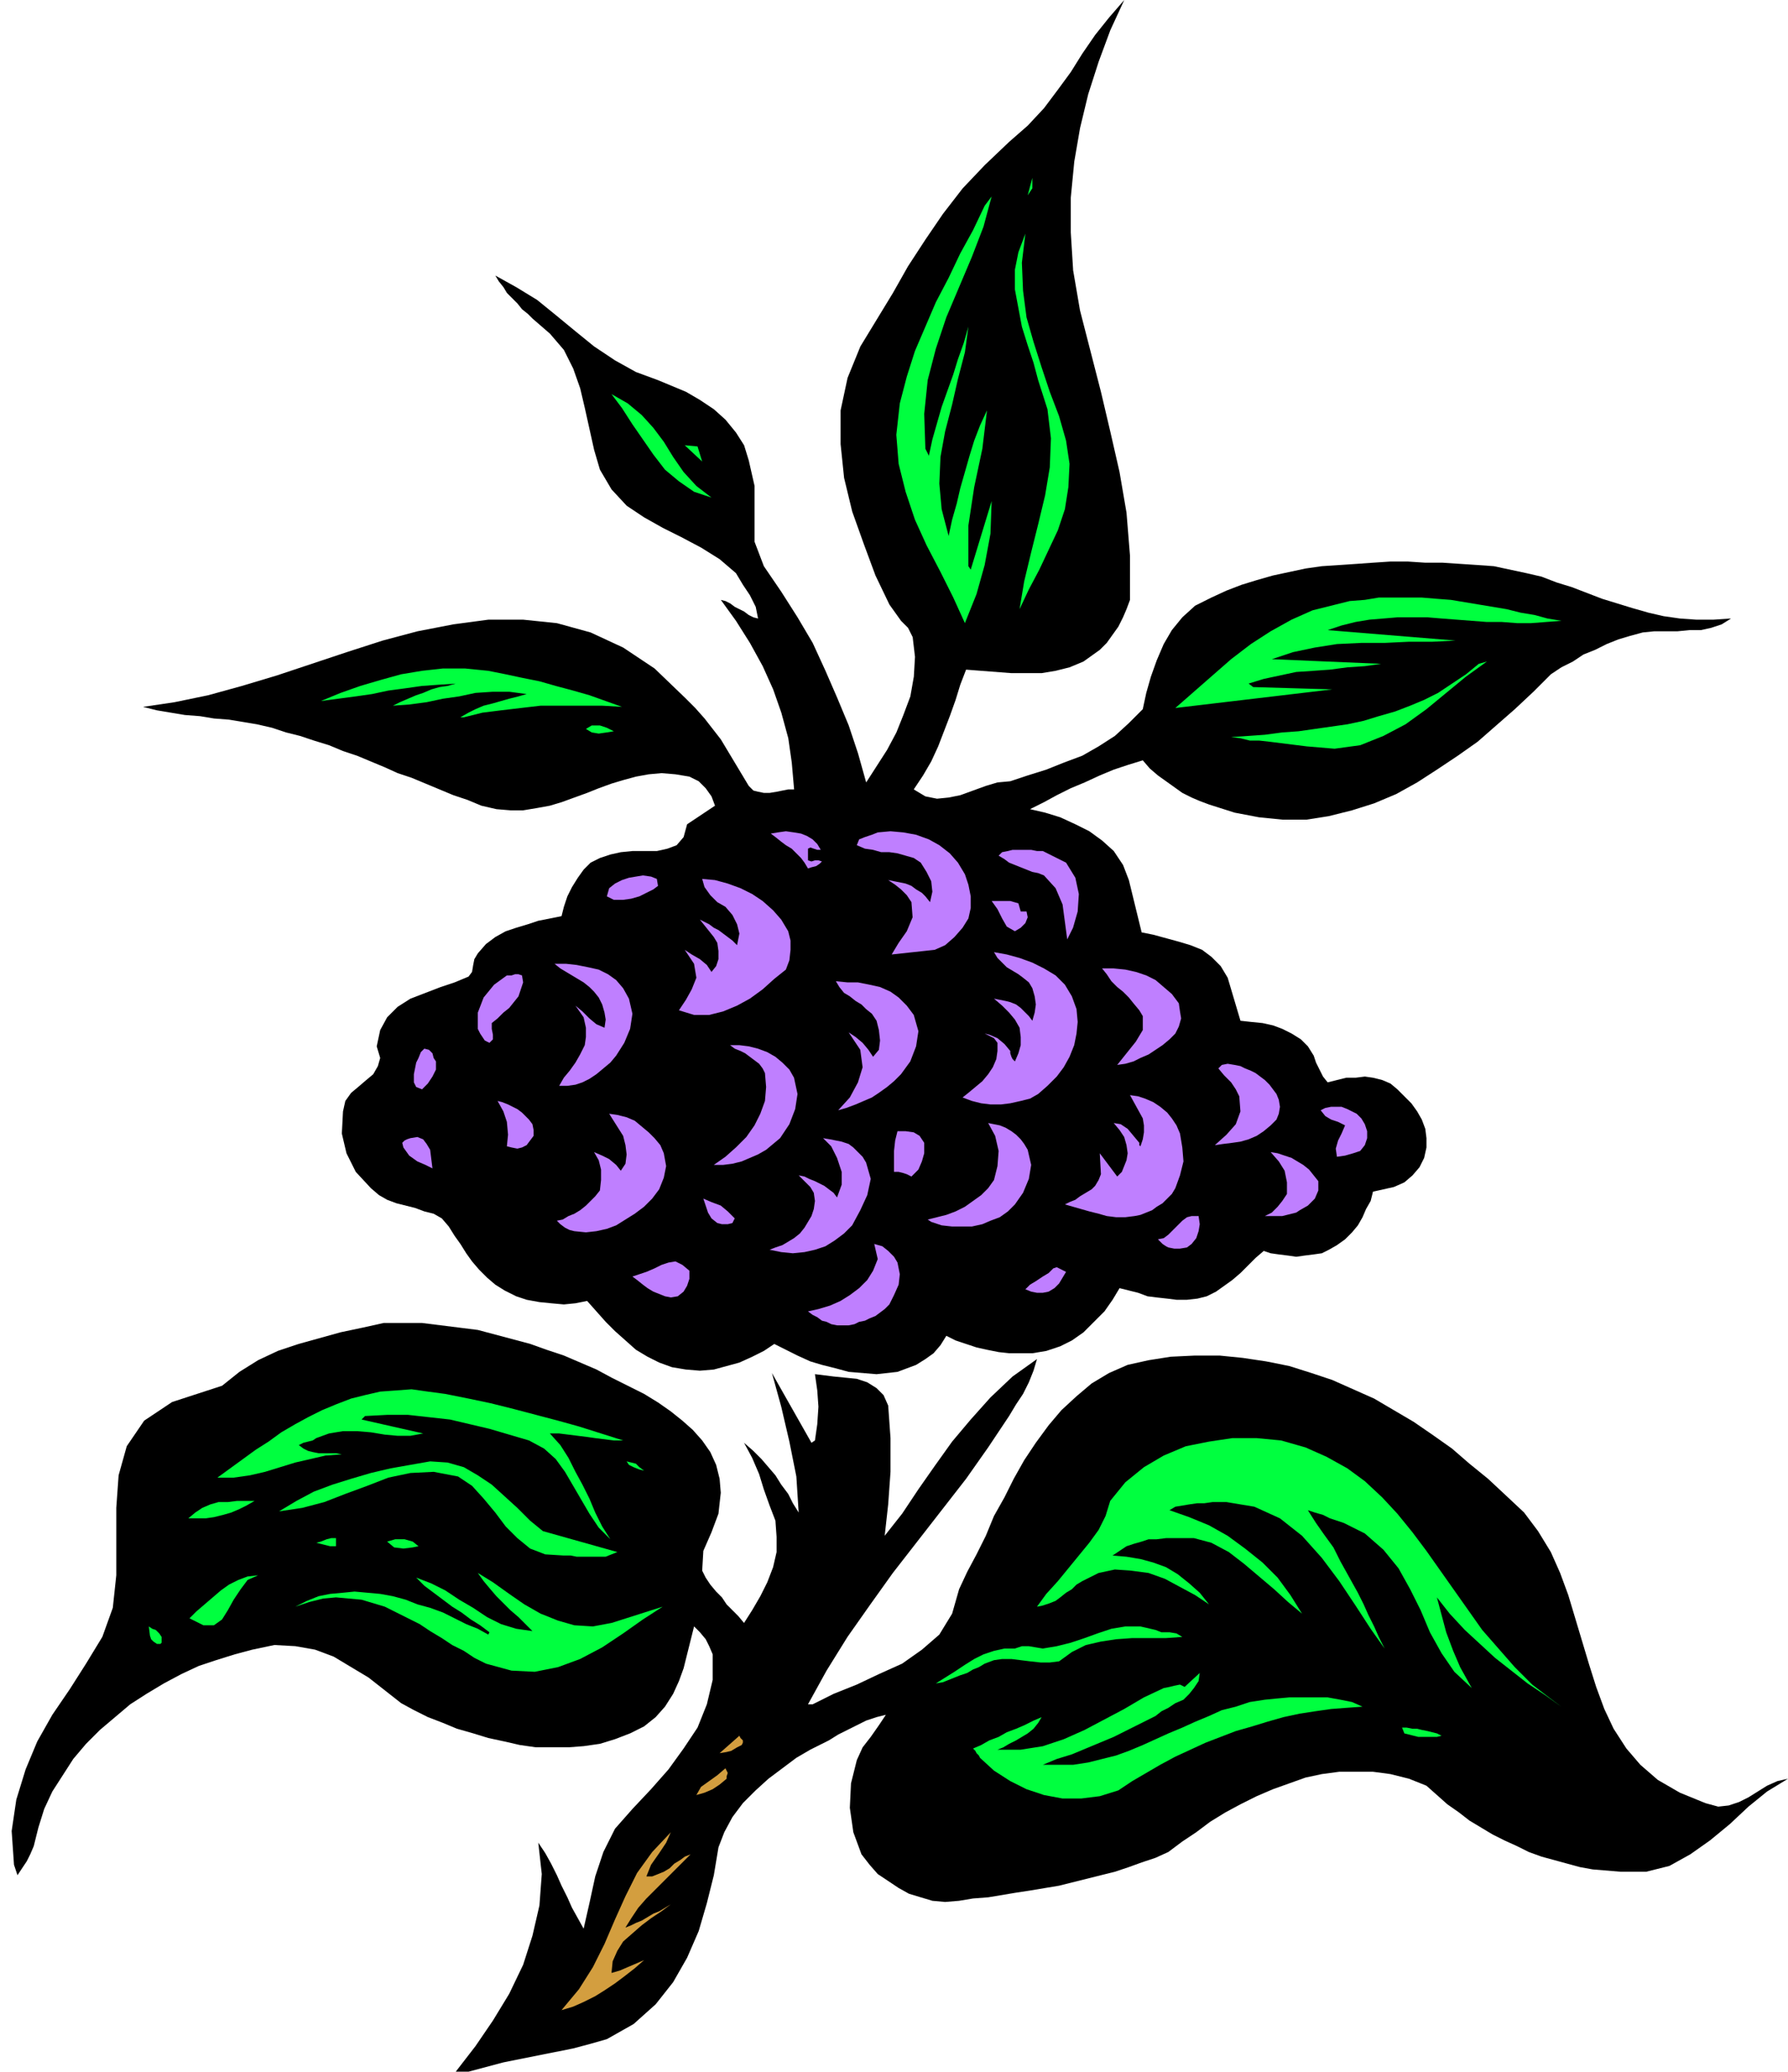
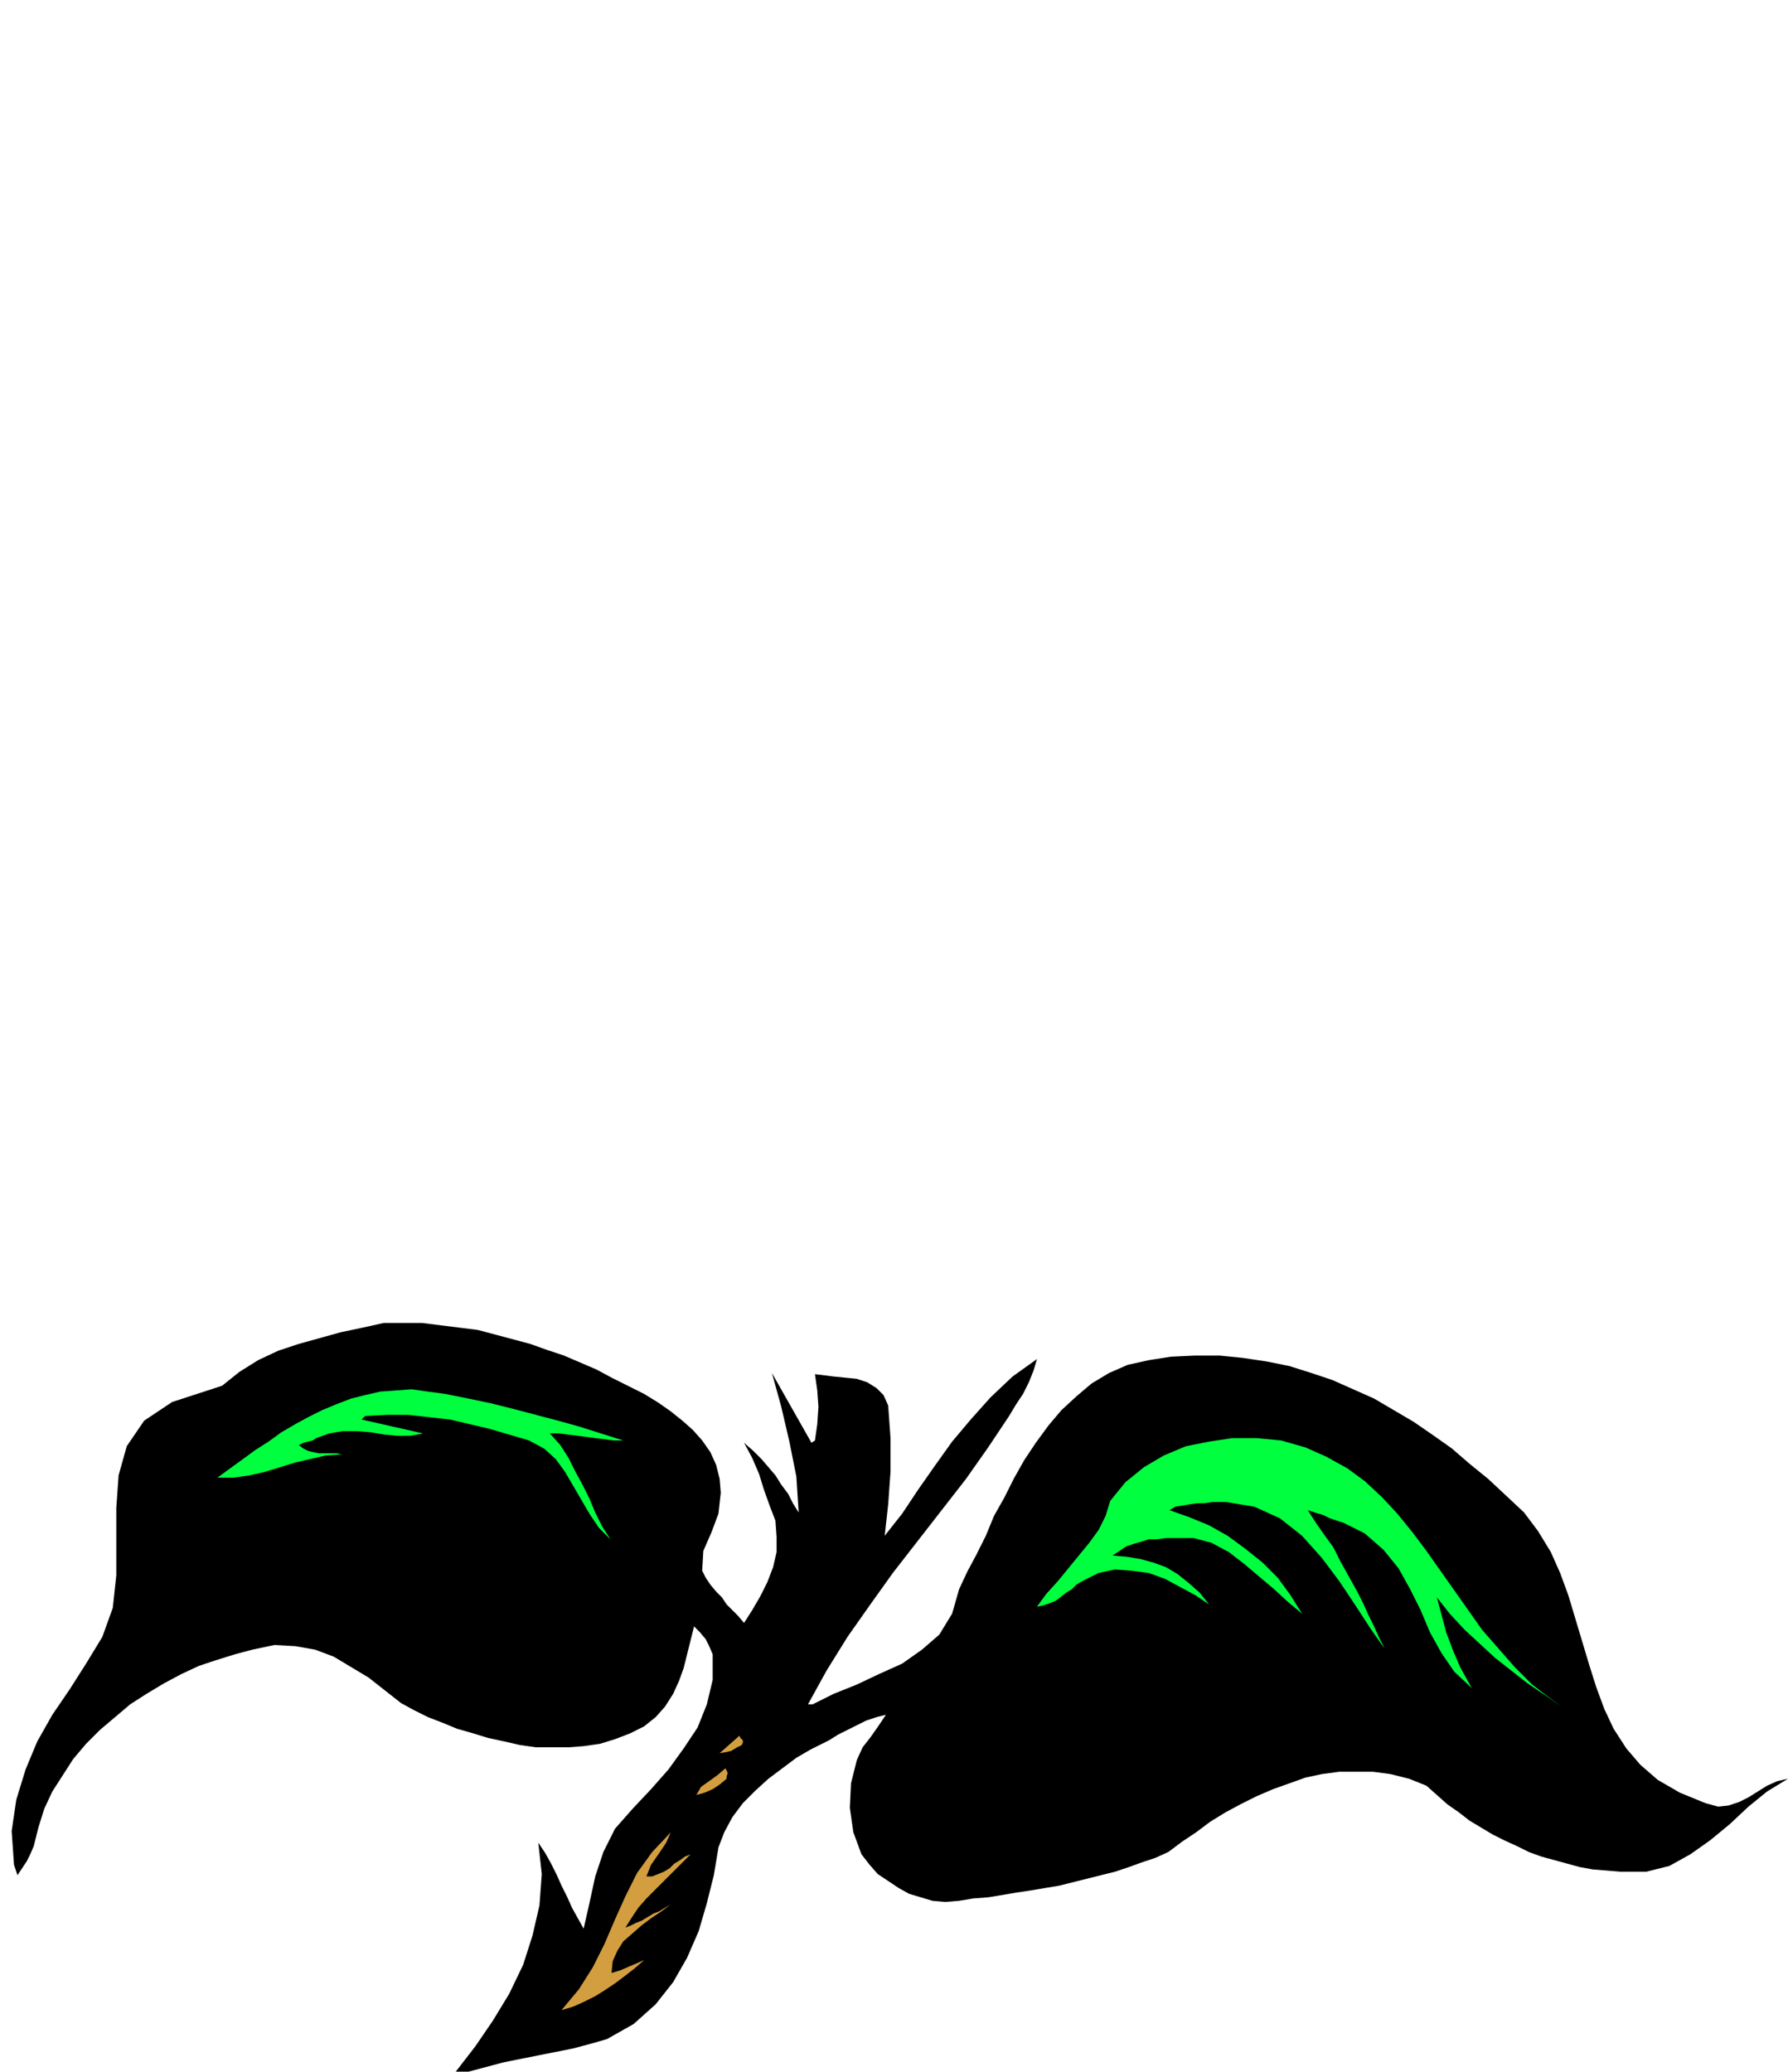
<svg xmlns="http://www.w3.org/2000/svg" width="1.538in" height="1.782in" fill-rule="evenodd" stroke-linecap="round" preserveAspectRatio="none" viewBox="0 0 1538 1782">
  <style>.pen1{stroke:none}.brush2{fill:#000}.brush3{fill:#00ff3f}</style>
-   <path d="m923 232 6 35 9 35 9 35 8 34 8 35 6 35 3 37v38l-3 8-3 7-4 8-5 7-5 7-6 6-7 5-7 5-12 5-12 3-12 2h-26l-13-1-13-1-13-1-5 13-4 13-5 14-5 13-5 13-6 13-7 12-8 12 10 6 10 2 10-1 10-2 11-4 11-4 10-3 11-1 15-5 16-5 15-6 16-6 14-8 14-9 12-11 12-12 3-14 4-14 5-14 6-14 7-12 9-11 11-10 14-7 13-6 13-5 13-4 14-4 14-3 14-3 14-2 15-1 15-1 14-1 15-1h15l15 1h15l15 1 15 1 14 1 14 3 14 3 13 3 13 5 13 4 13 5 13 5 13 4 13 4 14 4 13 3 14 2 14 1h15l15-1-8 5-9 3-9 2h-10l-10 1h-20l-10 1-11 3-10 3-10 4-10 5-10 4-9 6-10 5-9 6-15 15-16 15-16 14-16 14-17 12-18 12-17 11-18 10-19 8-19 6-20 5-19 3h-21l-20-2-21-4-22-7-8-3-7-3-8-4-7-5-7-5-7-5-7-6-6-7-13 4-12 4-12 5-13 6-12 5-12 6-11 6-12 6 13 3 13 4 13 6 12 6 11 8 10 9 8 12 5 13 11 45 10 2 11 3 11 3 10 3 10 4 8 6 8 8 6 10 11 37 9 1 10 1 9 2 8 3 8 4 8 5 6 6 5 8 2 6 3 6 3 6 4 5 8-2 8-2h8l8-1 7 1 8 2 7 3 6 5 6 6 6 6 5 7 4 7 3 8 1 8v8l-2 9-4 8-6 7-7 6-9 4-18 4-2 8-4 7-3 7-4 7-5 6-6 6-7 5-7 4-6 3-7 1-8 1-7 1-7-1-8-1-7-1-6-2-7 6-6 6-7 7-7 6-7 5-7 5-8 4-8 2-9 1h-9l-8-1-9-1-8-1-8-3-8-2-8-2-6 10-7 10-9 9-9 9-10 7-10 5-12 4-12 2h-20l-9-1-10-2-9-2-9-3-9-3-8-4-5 8-6 7-7 5-8 5-8 3-8 3-9 1-9 1-12-1-12-1-11-3-12-3-10-3-11-5-10-5-10-5-9 6-10 5-11 5-11 3-11 3-12 1-12-1-12-2-11-4-10-5-10-6-9-8-9-8-8-8-8-9-8-9-10 2-10 1-11-1-10-1-11-2-9-3-10-5-8-5-7-6-7-7-6-7-5-7-5-8-5-7-5-8-6-7-7-4-8-2-8-3-8-2-8-2-8-3-7-4-7-6-13-14-8-16-4-17 1-19 2-9 5-7 6-5 7-6 6-5 4-7 2-7-3-10 3-14 6-11 9-9 11-7 13-5 13-5 12-4 12-5 3-4 1-6 1-5 3-5 7-8 8-6 9-5 9-3 10-3 9-3 10-2 10-2 2-8 3-9 4-8 5-8 5-7 6-6 8-4 9-3 9-2 10-1h21l9-2 8-3 6-7 3-11 24-16-3-8-5-7-6-6-8-4-12-2-12-1-11 1-11 2-11 3-10 3-11 4-10 4-11 4-11 4-10 3-11 2-12 2h-11l-12-1-13-3-12-5-12-4-12-5-12-5-12-5-12-4-11-5-12-5-12-5-12-4-12-5-13-4-12-4-12-3-12-4-13-3-12-2-12-2-13-1-12-2-13-1-12-2-12-2-12-3 27-4 29-6 29-8 30-9 30-10 30-10 31-10 30-8 31-6 30-4h30l29 3 29 8 28 13 27 18 26 25 9 9 8 9 7 9 7 9 6 10 6 10 6 10 6 10 4 4 4 1 5 1h5l6-1 5-1 5-1h5l-2-23-3-21-6-22-7-20-9-20-11-20-12-19-13-18 4 1 4 2 4 3 4 2 4 2 4 3 4 2 4 1-2-10-5-10-6-9-6-10-14-12-16-10-17-9-16-8-16-9-15-10-13-14-10-17-5-17-4-18-4-18-4-17-6-17-8-16-12-14-15-13-4-4-5-4-4-5-4-4-5-5-3-5-4-5-3-5 18 10 18 11 16 13 17 14 16 13 18 12 18 10 19 7 12 5 12 5 12 7 12 8 10 9 9 11 7 11 4 13 5 22v48l8 21 15 22 14 22 13 22 11 24 10 23 10 24 8 24 7 25 9-14 9-14 8-15 6-15 6-16 3-17 1-17-2-17-4-8-6-6-5-7-5-7-12-25-10-27-10-28-7-29-3-29v-29l6-28 11-27 14-23 14-23 13-23 15-23 15-22 17-22 19-20 21-20 16-14 14-15 12-16 11-15 10-16 11-16 12-15 13-15-12 26-10 27-9 28-7 29-5 29-3 31v30l2 32z" class="pen1 brush2" />
-   <path d="m884 168 4-15v9l-4 6zm-88 218 3 6 3-14 4-14 4-14 5-14 5-14 4-13 5-14 4-14-3 22-6 23-5 22-6 23-4 22-1 23 2 22 6 23 3-14 4-14 3-13 4-14 4-14 4-13 5-13 6-13-4 33-7 33-5 33v35l2 3 18-59-1 28-5 27-7 25-10 25-10-22-11-22-12-23-10-22-8-24-6-24-2-25 3-27 6-23 7-22 9-21 9-21 11-21 10-21 11-20 10-21 6-8-7 26-10 26-11 26-11 26-9 27-7 27-3 29 1 30zm121-7 3 20-1 20-3 19-6 18-8 17-8 17-9 17-8 17 4-24 6-25 6-24 6-25 4-24 1-25-3-25-8-25-4-15-5-15-5-16-3-16-3-16v-17l3-15 6-16-3 25 1 24 3 23 6 21 7 22 7 21 8 21 6 21zm-305 49-15-5-13-9-12-10-10-13-9-13-9-13-9-14-9-12 14 8 12 10 10 11 9 12 8 13 9 13 11 12 13 10zm-8-31-15-14 11 1 4 13zm739 137-13 1-13 1h-12l-13-1h-13l-13-1-13-1-13-1-12-1h-26l-12 1-12 1-12 2-12 3-12 4 110 9-20 1h-20l-21 1h-20l-21 1-19 3-19 4-18 6 94 4-14 2-15 1-15 2-14 1-15 1-14 3-14 3-13 4 4 3 68 2-135 16 16-14 16-14 16-14 17-13 17-11 18-10 18-8 20-5 12-3 13-1 12-2h37l12 1 13 1 12 2 12 2 12 2 12 2 12 3 12 2 11 3 12 2zm-219 108-8-1-8-1-8-1-8-1-9-1h-8l-8-2-8-1 15-1 14-1 15-2 14-1 14-2 14-2 14-2 14-3 13-4 14-4 13-5 12-5 12-6 12-8 12-8 11-9 7-2-18 13-17 14-17 14-18 13-19 10-20 8-22 3-24-2zm-589-34-17-1h-53l-17 2-17 2-16 2-16 4h-3l7-4 6-3 7-3 8-2 7-2 7-2 8-2 7-2-15-2h-14l-15 1-14 3-14 2-14 3-15 2-14 1 6-3 7-3 7-3 6-2 7-3 7-2 7-1 7-2-15 1-14 1-14 2-15 2-14 3-14 2-15 2-15 2 17-7 17-6 17-5 18-5 18-3 18-2h19l20 2 15 3 14 3 15 3 14 4 15 4 14 4 14 5 14 5zm-7 21-6 1-7 1-6-1-5-3 5-3h7l6 2 6 3z" class="pen1 brush3" />
-   <path d="m830 752 3 9 2 10v10l-2 9-5 8-7 8-8 7-9 4-37 4 6-10 7-10 5-12-1-13-4-6-5-5-5-4-6-4 5 1 5 1 5 1 5 2 4 3 5 3 3 3 4 5 2-9-1-9-4-8-5-8-6-4-7-2-7-2-7-1h-7l-7-2-7-1-7-3 2-5 5-2 6-2 5-2 11-1 11 1 11 2 11 4 9 5 9 7 7 8 6 10zm-124-21h-3l-3-1-3-1-2 1v10l3 1 3-1h3l3 1-2 2-3 2-4 1-3 1-3-5-3-4-4-4-4-4-5-3-4-3-5-4-4-3 6-1 7-1 7 1 6 1 5 2 5 3 4 4 3 5zm211 11 8 13 3 14-1 15-4 14-5 10-2-15-2-15-6-14-10-11-5-2-5-1-5-2-5-2-5-2-5-2-4-3-5-3 3-3 5-1 4-1h16l5 1h5l20 10zm-352 14 1 6-4 3-6 3-6 3-7 2-7 1h-8l-6-3 2-7 5-4 6-3 6-2 6-1 6-1 7 1 5 2zm113 45 2 8v8l-1 9-3 8-10 8-10 9-11 8-11 6-12 5-12 3h-13l-13-4 6-9 5-9 4-10-2-12-2-3-2-3-2-3-2-3 6 4 7 4 6 5 4 6 4-5 2-6v-7l-1-7-3-5-4-5-4-5-4-5 4 2 4 2 4 3 4 2 4 3 4 3 4 3 4 4 2-10-2-8-4-8-6-7-7-4-6-6-5-7-2-7 11 1 11 3 11 4 10 5 9 6 9 8 7 8 6 10zm200-17h5l1 5-2 5-4 4-5 3-7-4-4-7-4-8-5-7h16l7 2 2 7zm48 84 1 11-1 10-2 10-4 10-5 9-6 8-8 8-8 7-7 4-8 2-9 2-8 1h-9l-8-1-8-2-8-3 5-4 6-5 6-5 5-6 4-6 3-7 1-7v-7l-3-4-4-2-4-2-4-1 8 2 7 3 6 5 5 6v2l1 3 1 2 2 2 3-7 2-7v-7l-1-8-4-7-5-6-6-6-7-6 5 1 5 1 4 1 5 2 4 3 3 3 4 4 3 4 2-7 1-7-1-7-2-7-3-5-5-4-4-3-5-3-5-3-4-4-4-4-3-5 11 2 11 3 11 4 10 5 10 6 8 8 6 10 4 11zm-385-9 3 13-2 13-5 12-7 11-5 6-6 5-6 5-6 4-6 3-6 2-7 1h-7l4-7 5-6 5-7 4-7 4-8 1-7v-8l-2-9-7-10 6 5 6 6 6 5 7 3 1-7-1-6-2-7-3-6-4-5-4-4-5-4-5-3-5-3-5-3-5-3-5-4h10l9 1 10 2 9 2 8 4 7 5 6 7 5 9zm473 4 1 7 1 6-2 7-3 6-5 5-6 5-6 4-6 4-7 3-6 3-7 2-7 1 8-10 8-10 6-10v-12l-3-5-5-6-4-5-5-5-5-4-5-5-4-6-4-5h10l10 1 9 2 9 3 8 4 7 6 7 6 6 8zm-565-24 1 6-2 6-2 6-4 5-4 5-5 4-5 5-5 4v5l1 5v4l-3 3-4-2-2-3-2-3-2-4v-14l5-13 9-11 11-8h4l3-1h3l3 1zm337 34 4 14-2 13-5 13-8 11-6 6-6 5-7 5-6 4-7 3-7 3-8 3-7 2 10-11 7-13 4-13-2-15-10-15 6 4 6 5 5 6 4 6 5-6 1-8-1-9-2-8-4-6-5-4-4-4-5-3-5-4-5-3-4-5-3-5 10 1h9l10 2 9 2 9 4 7 5 7 7 6 8zm-103 54 3 14-2 13-5 13-8 12-6 5-6 5-7 4-7 3-7 3-8 2-8 1h-8l10-7 9-8 9-9 7-10 5-10 4-11 1-12-1-12-2-4-3-4-4-3-4-3-4-3-4-2-5-2-4-3h8l8 1 8 2 8 3 7 4 6 5 6 6 4 7zm-308-14v7l-3 6-4 6-5 5-5-2-2-4v-7l1-5 1-5 2-4 2-5 3-3 4 1 3 3 1 4 2 3zm723 28 2 5 1 6-1 6-2 5-5 5-6 5-6 4-7 3-7 2-7 1-8 1-7 1 10-9 8-9 4-11-1-13-3-6-4-6-6-6-5-6 3-3 5-1 6 1 5 1 4 2 5 2 4 2 4 3 4 3 4 4 3 4 3 4zm-83 34 2 12 1 12-3 12-4 11-3 5-4 4-4 4-5 3-4 3-5 2-5 2-5 1-8 1h-8l-8-1-7-2-8-2-7-2-7-2-7-2 4-2 5-2 4-3 5-3 5-3 3-3 3-5 2-5-1-18 15 20 4-4 2-5 2-5 1-6-1-7-2-7-4-6-5-6 6 1 6 4 5 6 5 6v2l1 1 2-6 1-6v-6l-1-6-11-20 7 1 6 2 7 3 6 4 6 5 4 5 4 6 3 7zm-557-8 1 5v5l-3 4-3 4-4 2-4 1-5-1-4-1 1-10-1-11-3-9-5-9 4 1 5 2 4 2 4 2 4 3 3 3 3 3 3 4zm713-5 3 5 2 6v6l-2 6-4 5-6 2-7 2-7 1-1-7 2-7 3-6 3-7-6-3-6-2-5-3-4-5 4-2 5-1h9l5 2 4 2 4 2 4 4zm-600 30 2 11-2 10-4 10-6 8-7 7-8 6-8 5-8 5-8 3-9 2-9 1-10-1-4-1-4-2-4-3-3-3 5-1 5-3 5-2 5-3 5-4 4-4 4-4 4-5 1-9v-9l-2-8-4-7 7 3 6 3 6 5 4 5 4-6 1-8-1-8-2-8-12-19 7 1 8 2 7 3 6 5 6 5 5 5 5 6 3 7zm313-3 3 13-2 12-5 12-7 10-6 6-7 5-8 3-7 3-9 2h-17l-9-1-3-1-3-1-3-1-3-2 8-2 8-2 8-3 8-4 7-5 7-5 6-6 5-7 3-12 1-13-3-13-6-11 5 1 5 1 5 2 5 3 4 3 4 4 3 4 3 5zm-89-6v9l-2 7-3 7-6 6-4-2-3-1-4-1h-4v-18l1-9 2-8h7l7 1 5 3 4 6zm-425 6 2 16-6-3-7-3-7-5-5-7-1-4 2-2 2-1 3-1 6-1 5 2 3 4 3 5zm375 11 4 14-3 14-6 13-7 13-7 7-8 6-8 5-9 3-9 2-10 1-10-1-10-2 5-2 6-2 5-3 5-3 5-4 4-5 3-5 3-5 2-6 1-7-1-7-3-5-10-10 5 1 4 2 5 2 4 2 4 2 4 3 4 3 3 4 4-11v-11l-4-12-5-10-7-7 6 1 5 1 5 1 6 2 4 3 4 4 4 4 3 5zm389 16v8l-3 7-6 6-7 4-3 2-4 1-4 1-4 1h-15l6-3 5-5 4-5 4-6v-10l-2-10-5-8-7-8 6 1 6 2 6 2 5 3 5 3 5 4 4 5 4 5zm-502 32-2 4-4 1h-5l-4-1-5-4-3-5-2-6-2-6 7 3 8 3 6 5 6 6zm399-2 1 7-1 6-2 6-4 5-4 3-6 1h-5l-5-1-2-1-3-2-2-2-2-2 5-1 4-3 4-4 4-4 4-4 4-3 4-1h6zm-259 40 2 10-1 9-4 9-4 8-4 4-4 3-4 3-5 2-4 2-5 1-4 2-5 1h-10l-5-1-4-2-4-1-4-3-4-2-4-3 9-2 10-3 9-4 8-5 8-6 7-7 5-8 4-10-3-13 7 2 5 4 5 5 3 5zm-179 7v7l-2 6-3 5-5 4-6 1-5-1-5-2-5-2-5-3-4-3-5-4-4-3 6-2 6-2 7-3 6-3 6-2 6-1 6 3 6 5zm324 1-3 5-3 5-4 4-5 3-5 1h-5l-5-1-5-2 4-4 5-3 6-4 5-3 4-4 3-1 4 2 4 2z" class="pen1" style="fill:#bf7fff" />
  <path d="m567 1207 10 7 10 8 9 8 8 9 7 10 5 11 3 12 1 12-2 18-6 16-7 16-1 17 3 6 4 6 5 6 5 5 4 6 5 5 5 5 5 6 7-11 7-12 6-12 5-13 3-13v-13l-1-14-5-13-5-14-4-13-6-14-7-13 8 7 7 7 6 7 6 7 5 8 6 8 4 8 5 8-2-31-6-30-7-30-8-29 34 60 3-2 2-14 1-15-1-14-2-14 8 1 8 1 10 1 10 1 9 3 8 5 6 6 4 9 2 28v29l-2 28-3 27 15-19 14-21 14-20 15-21 16-19 17-19 19-18 21-15-3 10-4 10-5 10-6 9-6 10-6 9-6 9-6 9-19 27-21 27-21 27-21 27-20 28-19 27-18 29-16 29h4l18-9 20-8 19-9 20-9 17-12 15-13 11-18 6-21 7-15 8-15 8-16 7-17 9-16 8-16 9-16 10-15 11-15 11-13 13-12 13-11 15-9 16-7 18-4 19-3 21-1h21l20 2 20 3 20 4 19 6 18 6 18 8 18 8 17 10 17 10 16 11 17 12 15 13 16 13 15 14 16 15 12 16 11 18 8 18 7 19 6 20 6 20 6 20 6 19 7 19 8 17 11 17 12 14 15 13 19 11 22 9 11 3 9-1 9-3 8-4 8-5 8-5 9-4 9-2-18 11-16 13-16 15-17 14-17 12-18 10-20 5h-22l-12-1-12-1-11-2-11-3-11-3-11-3-11-4-10-5-11-5-10-5-10-6-10-6-9-7-10-7-9-8-9-8-15-6-16-4-15-2h-29l-15 2-14 3-14 5-14 5-14 6-14 7-13 7-13 8-12 9-12 8-12 9-11 5-12 4-11 4-12 4-12 3-12 3-12 3-12 3-12 2-12 2-13 2-12 2-12 2-13 1-12 2-12 1-11-1-10-3-10-3-9-5-9-6-9-6-7-8-7-9-7-19-3-21 1-21 5-20 5-11 7-9 7-10 6-9-8 2-9 3-8 4-8 4-8 4-8 5-8 4-8 4-12 7-12 9-12 9-11 10-11 11-9 12-7 13-5 13-4 24-6 24-7 24-10 23-12 21-15 19-19 17-23 13-14 4-15 4-15 3-15 3-15 3-15 3-15 4-15 4h-11l17-22 15-22 14-23 12-25 8-25 6-26 2-27-3-27 6 9 5 9 5 10 4 9 5 10 4 9 5 9 5 9 5-22 5-23 7-21 10-20 15-17 16-17 15-17 13-18 12-18 8-20 5-21v-22l-3-7-3-6-5-6-5-5-3 12-3 12-3 12-4 11-5 11-7 11-8 9-10 8-12 6-13 5-13 4-14 2-13 1h-28l-14-2-13-3-14-3-13-4-14-4-12-5-13-5-12-6-11-6-14-11-14-11-15-9-15-9-16-6-17-3-18-1-19 4-15 4-16 5-15 5-15 7-15 8-15 9-14 9-13 11-13 11-12 12-11 13-9 14-9 14-7 15-5 16-4 16-3 7-3 6-4 6-4 6-3-9-2-29 4-27 8-26 10-24 13-23 15-22 14-22 14-23 9-25 3-28v-58l2-28 7-25 15-22 24-16 43-14 15-12 16-10 17-8 18-6 18-5 18-5 19-4 18-4h33l16 2 16 2 16 2 15 4 15 4 15 4 14 5 15 5 14 6 14 6 13 7 14 7 14 7 13 8z" class="pen1 brush2" />
  <path d="M536 1239h-8l-8-1-8-1-7-1-8-1-8-1-8-1h-8l9 10 7 11 6 12 6 11 6 12 5 12 6 12 7 11-10-10-8-12-7-12-7-12-7-12-8-11-10-9-13-7-17-5-17-5-17-4-17-4-18-2-18-2h-18l-19 1-3 3 53 12-11 2h-11l-11-1-12-2-12-1h-12l-12 2-11 4-3 2-4 1-4 1-4 2 4 3 4 2 4 1 5 1h15l5 1-14 1-13 3-13 3-13 4-13 4-13 3-14 2h-14l11-8 11-8 11-8 11-7 11-8 12-7 11-6 12-6 12-5 13-5 12-3 13-3 14-1 13-1 14 2 15 2 20 4 19 4 20 5 19 5 19 5 18 5 19 6 19 6zm799 223 8 6-14-10-15-10-14-11-14-11-13-12-13-12-13-14-11-14 4 15 4 15 6 16 6 14 10 18-15-14-11-16-10-18-8-19-9-18-10-18-13-16-16-14-6-3-6-3-6-3-6-2-6-2-6-3-7-2-6-2 7 11 7 10 8 11 6 12 5 9 5 9 5 9 5 10 4 9 5 10 4 9 5 10-12-17-13-20-14-21-15-20-17-19-19-15-22-10-24-4h-12l-7 1h-6l-7 1-6 1-6 1-5 3 17 6 17 7 16 9 15 11 15 12 13 13 11 15 10 16-12-10-12-11-13-11-13-11-13-10-15-8-15-4h-24l-8 1h-7l-6 2-7 2-6 2-6 4-6 4 12 1 12 2 11 3 11 4 10 6 10 8 9 8 8 10-12-8-13-7-13-7-14-5-15-2-14-1-14 3-14 7-5 3-4 4-5 3-5 4-4 3-5 2-6 2-5 1 8-11 10-11 9-11 9-11 9-11 8-11 6-12 4-13 13-16 16-13 17-10 19-8 20-4 20-3h21l21 2 21 6 18 8 18 10 15 11 15 14 13 14 13 16 12 16 12 17 12 17 12 17 12 17 14 16 14 16 15 15 17 13z" class="pen1 brush3" />
-   <path d="m467 1317 64 18-5 2-5 2h-25l-5-1h-6l-16-1-13-5-11-9-10-10-9-12-10-12-10-11-12-8-21-4-20 1-19 4-18 7-19 7-18 7-19 5-20 3 15-9 15-8 16-6 16-5 17-5 17-4 17-3 17-3 15 1 14 4 12 7 12 8 11 10 11 10 11 11 11 9zm87-52-4-1-5-2-4-2-2-3 4 1 4 1 3 3 4 3zm-335 26-7 4-6 3-7 3-7 2-8 2-7 1h-15l6-5 6-4 7-3 7-2h8l8-1h15zm70 39h-5l-4-1-4-1-4-1 4-1 5-2 4-1h4v7zm71 0-5 1-8 1-8-1-6-5 7-2h8l7 2 5 4zm166 66 44-14-17 11-17 12-18 12-19 10-19 7-20 4-20-1-22-6-10-5-9-6-10-5-9-6-10-6-9-6-10-5-10-5-10-5-10-3-10-3-11-1-11-1-11 1-12 3-12 4 10-5 10-4 10-2 11-1 10-1 11 1 11 1 11 2 11 3 10 4 11 3 11 4 10 5 10 5 10 4 9 5 1-2-8-6-8-5-8-6-8-5-8-6-8-6-8-6-7-7 13 5 12 6 12 8 12 7 12 8 12 6 13 4 14 2-6-6-6-6-7-6-6-6-6-6-6-7-5-6-5-7 13 8 14 10 13 9 14 8 15 6 14 4 16 1 16-3zm-304-41-9 4-6 8-6 9-5 9-5 8-7 5h-9l-12-6 6-6 7-6 7-6 7-6 7-5 8-4 8-3 9-1zm-83 53v5l-1 1h-3l-3-2-2-2-1-3-1-8 3 2 3 1 3 3 2 3zm878 0-14 1h-29l-14 1-13 2-13 3-12 6-11 8-8 1h-8l-9-1-8-1-8-1h-8l-7 1-8 3-5 3-5 2-5 3-6 2-5 2-5 2-5 2-6 1 8-5 8-5 9-6 8-5 8-4 9-3 9-2h9l6-2h6l6 1 6 1 12-2 12-3 12-4 11-4 12-4 12-2h13l13 3 5 2h7l6 1 5 3zm-23 68-12 6-12 6-12 6-12 5-12 5-12 5-13 4-12 5h26l13-2 12-3 12-3 11-4 12-5 11-5 11-5 12-5 11-5 12-5 11-5 12-3 12-4 13-2 10-1 11-1h33l11 2 10 2 9 4-14 1-13 1-14 2-13 2-14 3-14 4-13 4-14 4-13 5-13 5-13 6-13 6-13 7-12 7-12 7-12 8-16 5-16 2h-16l-16-3-15-5-14-7-14-9-12-11-1-2-2-2-1-2-2-2 7-3 7-4 8-3 7-4 8-3 7-3 8-4 7-3-3 5-4 5-5 4-5 3-5 3-6 3-5 3-5 2h20l19-3 18-6 18-8 17-9 17-9 17-10 17-8 5-1 4-1 5-1 4 2 13-12-1 7-4 6-4 5-5 5-7 3-6 4-6 3-5 4zm246 17-4 1h-16l-4-1-4-1-4-1-2-5h4l5 1h4l4 1 5 1 4 1 4 1 4 2z" class="pen1 brush3" />
  <path d="m638 1501-4 2-5 3-4 1-6 1 17-15 1 2 2 2v2l-1 2zm-13 29-6 5-6 4-7 3-7 2 4-7 7-5 7-5 7-6 1 2 1 2-1 3v2zm-69 84h5l5-2 5-2 5-3 4-4 5-3 4-3 5-2-8 8-7 7-8 8-8 8-7 7-7 8-6 9-5 8 5-2 4-2 5-2 5-3 5-3 5-2 5-3 5-3-8 6-9 6-8 6-8 7-8 7-5 8-4 9-1 10 7-2 7-3 7-3 7-3-8 7-9 7-8 6-9 6-8 5-10 5-9 4-10 3 15-18 12-19 10-20 9-21 9-20 10-20 13-18 16-17-4 9-6 9-7 10-4 10z" class="pen1" style="fill:#d39e3f" />
</svg>